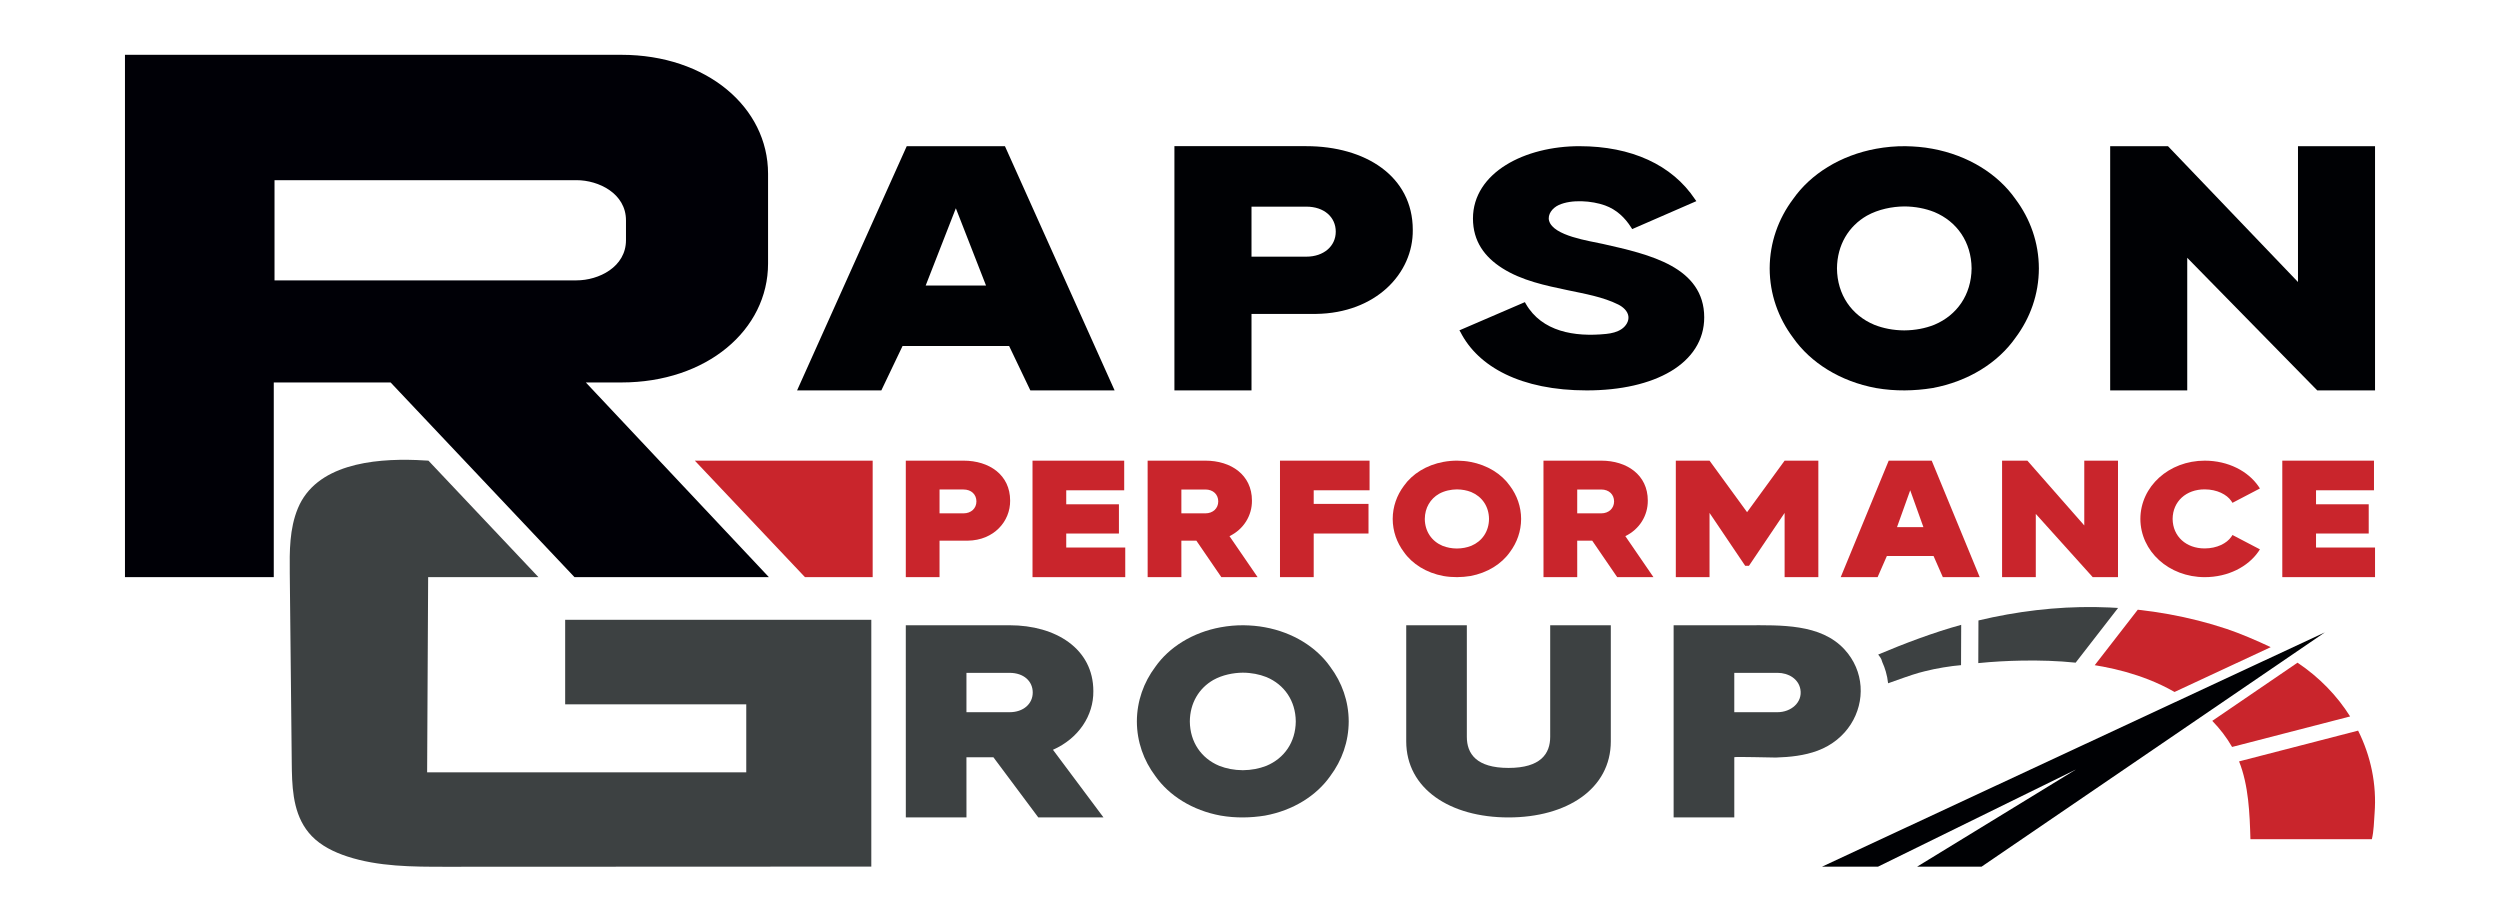
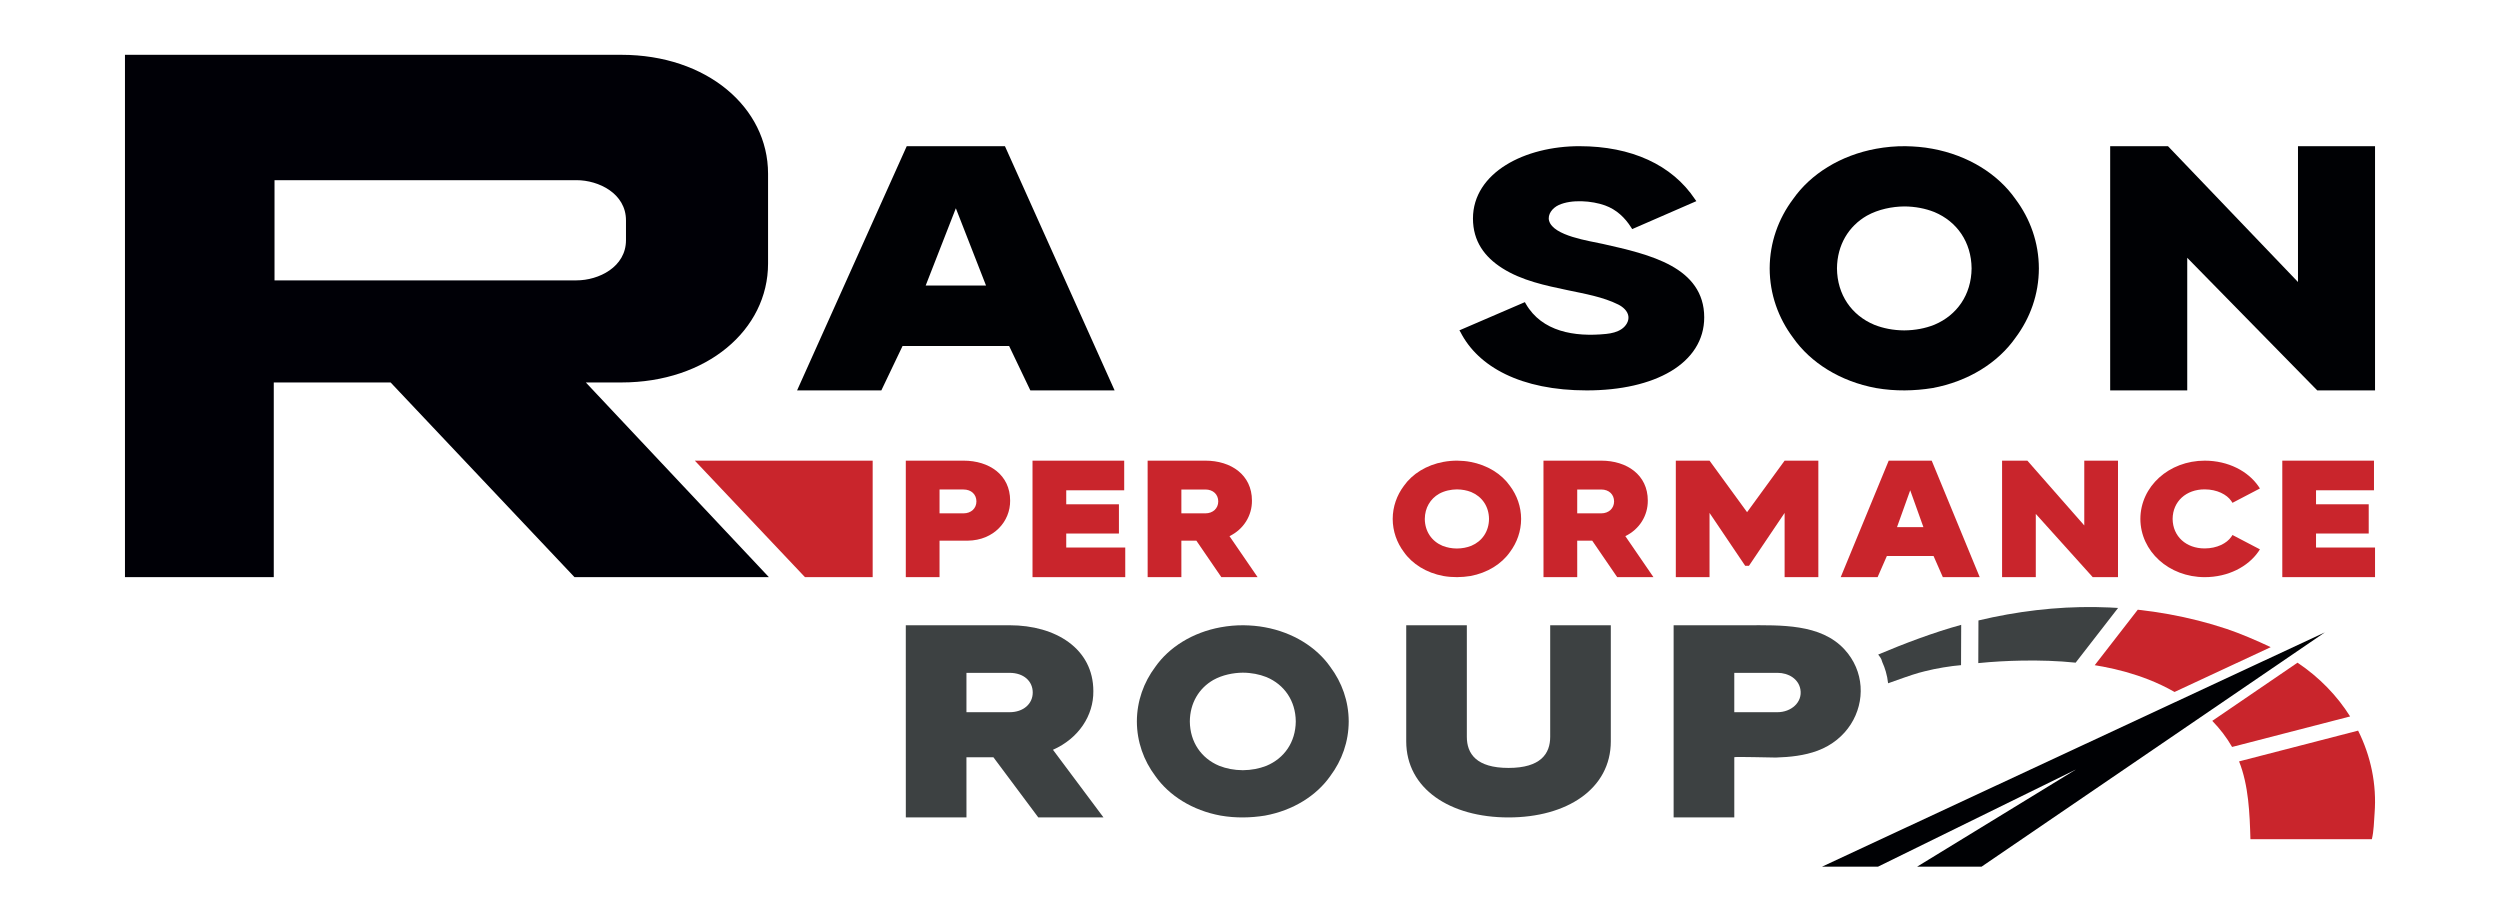
<svg xmlns="http://www.w3.org/2000/svg" id="Layer_1" version="1.1" viewBox="0 0 2293.27 845.38">
  <defs>
    <style>
      .st0 {
        fill: #000104;
      }

      .st1 {
        fill: #c9252c;
      }

      .st2 {
        fill: #000006;
        fill-rule: evenodd;
      }

      .st3 {
        fill: #3d4142;
      }
    </style>
  </defs>
  <path class="st1" d="M1324.17,423.67c-15.7,2.87-28.73,11.09-36.39,22.03-6.44,8.6-10.21,19.04-10.24,30.33.03,11.29,3.79,21.72,10.23,30.32,7.65,10.94,20.65,19.16,36.35,22.04,8.32,1.45,16.77,1.27,24.65,0,15.69-2.88,28.7-11.11,36.35-22.04,6.43-8.6,10.19-19.03,10.22-30.31-.03-11.28-3.79-21.71-10.22-30.3-7.66-10.95-20.69-19.18-36.4-22.06-3.9-.74-7.83-1.04-11.74-1.11-4.33-.05-8.63.35-12.8,1.11h0ZM1336.44,448.92c4.85.03,9.24.93,12.98,2.39.06.03.13.05.19.07.01,0,.02.01.03.02,9.8,4.12,16.14,13.05,16.25,24.63-.11,11.58-6.44,20.52-16.25,24.64-.02,0-.02.01-.03.01-.06.03-.13.05-.19.07-3.74,1.47-8.14,2.37-12.98,2.4-4.85-.03-9.25-.93-12.99-2.4-.06-.03-.13-.05-.18-.07-.01,0-.02-.01-.04-.01-9.8-4.12-16.14-13.05-16.25-24.64.09-10.28,5.1-18.47,13.08-23.06,5.03-2.81,11.06-4,16.37-4.05h0Z" />
  <path class="st1" d="M978.07,502.25v-12.84h48.33v-26.82h-48.33v-12.84h53.17v-27.18h-84.11v106.85h85.07v-27.17h-54.14Z" />
  <path class="st1" d="M1127.82,491.81c13.09-6.31,20.75-19.03,20.6-32.61,0-23.59-19.15-36.64-42.72-36.64h-52.97l.02,106.85h30.94l-.02-33.47h13.75l22.92,33.47h33.26l-25.79-37.61ZM1105.71,470.9h-22.03v-21.88h22.03c7.15,0,11.8,4.59,11.8,10.94s-4.84,10.94-11.8,10.94Z" />
-   <polygon class="st1" points="1205.07 449.74 1205.07 462.23 1255.34 462.23 1255.34 489.4 1205.07 489.4 1205.07 529.41 1174.14 529.41 1174.14 422.56 1256.31 422.56 1256.31 449.74 1205.07 449.74" />
  <path class="st1" d="M1511.54,459.2c0-23.59-19.15-36.64-42.73-36.64h-52.97l.02,106.85h30.95l-.02-33.47h13.75l22.92,33.47h33.26l-25.79-37.61c13.09-6.31,20.75-19.03,20.61-32.61ZM1468.81,470.9h-22.02v-21.88h22.02c7.15,0,11.8,4.59,11.8,10.94s-4.84,10.94-11.8,10.94Z" />
  <polygon class="st1" points="1667.98 422.56 1667.98 529.41 1637.04 529.41 1637.04 470.5 1604.32 519.04 1600.9 519.04 1568.17 470.5 1568.17 529.41 1537.24 529.41 1537.24 422.56 1568.17 422.56 1602.61 469.82 1637.04 422.56 1667.98 422.56" />
  <path class="st1" d="M1771.96,422.56h-39.43l-44.02,106.85h33.83l8.51-19.41h42.8l8.52,19.41h33.83l-44.03-106.85ZM1740.14,483.55l12.11-33.82,12.11,33.82h-24.23Z" />
  <polygon class="st1" points="1942.86 422.56 1942.86 529.41 1919.66 529.41 1867.45 471.41 1867.45 529.41 1836.52 529.41 1836.52 422.56 1859.72 422.56 1911.92 481.99 1911.92 422.56 1942.86 422.56" />
  <path class="st1" d="M2046.67,492.56c-3.94,5.7-12.89,10.52-24.35,10.52-16.91,0-29.2-10.99-29.35-27.09.15-16.11,12.44-27.09,29.35-27.09,11.46,0,20.41,4.82,24.35,10.52l1.21,1.82,25.16-13.16-1.31-1.98c-9.58-13.92-27.83-23.53-49.3-23.53-32.99,0-58.96,23.75-59.04,53.43.09,29.68,26.05,53.43,59.04,53.43,21.46,0,39.72-9.61,49.3-23.52l1.31-1.99-25.16-13.16-1.21,1.82Z" />
  <polygon class="st1" points="2178.64 502.25 2178.64 529.41 2093.57 529.41 2093.57 422.56 2177.67 422.56 2177.67 449.74 2124.51 449.74 2124.51 462.58 2172.84 462.58 2172.84 489.4 2124.51 489.4 2124.51 502.25 2178.64 502.25" />
  <path class="st1" d="M883.87,422.56h-52.97v106.85h30.95v-33.45h25.9c23.99-.32,39.06-17.72,38.86-36.76,0-23.59-19.15-36.64-42.74-36.64ZM883.87,470.91h-22.02v-21.89h22.02c7.15,0,11.81,4.59,11.81,10.94s-4.84,10.94-11.81,10.94Z" />
  <polyline class="st1" points="738.39 529.41 637.36 422.56 800.51 422.56 800.51 529.42 738.39 529.42" />
  <path class="st2" d="M537.39,350.83h32.67c78.18,0,134.49-48.14,134.49-109.07v-82.4c0-60.91-56.32-109.08-134.49-109.08H114.63v479.14h136.5v-178.58h107.18l168.68,178.58h178.31s-167.91-178.58-167.91-178.58ZM251.82,257.18v-91.91h277c20.42,0,45.4,12.25,45.4,36.88v18.15c0,24.64-24.99,36.89-45.4,36.89H251.82Z" />
-   <path class="st3" d="M393.02,422.56c30.29,32.2,70.61,74.67,100.91,106.87-33.73,0-67.46-.02-101.19-.02-.31,59.68-.62,119.36-.93,179.04h292.74c0-20.79,0-41.58,0-62.37-55.37,0-110.74,0-166.12,0,0-25.85,0-51.7,0-77.55,93.61,0,187.22,0,280.83,0,0,75.47,0,150.94,0,226.4-130.19.06-260.39.11-390.58.17-30.43.01-61.58-.08-90.19-9.47-12.2-4-23.98-9.83-32.52-18.69-15.71-16.29-17.79-38.99-18.23-59.69-.05-2.3-.08-4.59-.1-6.84-.61-58.28-1.22-116.57-1.83-174.85-.21-19.99-.32-40.51,7.42-59.23,16.56-40.05,68.28-45.87,108.83-44.34l10.97.57Z" />
  <g>
    <path class="st0" d="M831.76,134.09l-100.58,224.01h77.29l19.44-40.69h97.78l19.45,40.69h77.29l-100.59-224.01h-90.08ZM876.81,191.04l27.68,70.89h-55.36l27.68-70.89Z" />
-     <path class="st0" d="M1077.3,134.09v224.01h70.72v-70.14s59.15,0,59.15,0c54.81-.69,89.26-37.14,88.79-77.07,0-49.46-43.75-76.81-97.64-76.81h-121.03ZM1148.01,189.56h50.32c16.34,0,26.97,9.63,26.97,22.95s-11.06,22.93-26.97,22.93h-50.32v-45.88Z" />
    <path class="st0" d="M1448.95,134.09c-25.02,0-49.37,5.96-67.56,17.26-18.19,11.29-30.23,28.05-30.23,49.07s10.8,35.36,26.87,45.58c17.92,11.39,39.34,15.86,60.31,20.26,15.24,3.2,32.23,6.15,46.08,13.08,4.54,2.27,8.62,6,9.3,10.66.66,4.54-2.15,9.1-6.19,11.85s-9.13,3.94-14.14,4.46c-29.23,3-59-2.16-73.67-27.5l-.94-1.65-60.06,25.87.95,1.54c16.21,31.88,55.46,53.55,115.83,53.55,31.23,0,57.99-6.13,77.18-17.57,19.19-11.46,30.61-28.42,30.61-49.41,0-22.95-12.59-37.65-30.5-47.5-17.91-9.84-41.03-15.08-62.56-19.91-12.17-2.74-45.43-7.31-49.24-21.22-1.58-5.78,2.99-11.76,8.85-14.44,11.79-5.39,30.4-3.96,42.4.34,10.58,3.79,18.33,11.27,23.93,20.08l1.05,1.66,58.85-25.64-1.2-1.68c-21.11-31.73-58.56-48.72-105.91-48.73Z" />
    <path class="st0" d="M1721.09,136.43c-32.92,6.02-60.22,23.25-76.28,46.19-13.51,18.02-21.41,39.91-21.47,63.59.06,23.68,7.95,45.54,21.45,63.56,16.03,22.93,43.3,40.16,76.19,46.2,17.45,3.03,35.15,2.67,51.67,0,32.9-6.04,60.17-23.28,76.21-46.21,13.49-18.02,21.37-39.88,21.42-63.55-.06-23.66-7.94-45.51-21.42-63.53-16.06-22.96-43.37-40.21-76.32-46.25-8.18-1.55-16.42-2.18-24.61-2.33-9.08-.1-18.09.74-26.84,2.33h0ZM1746.82,189.36c10.16.06,19.36,1.94,27.2,5.01.13.06.28.1.41.16.02,0,.03.02.07.03,20.55,8.63,33.83,27.36,34.06,51.64-.23,24.28-13.51,43.01-34.06,51.65-.04,0-.05.03-.07.03-.13.06-.26.1-.4.16-7.84,3.08-17.05,4.96-27.22,5.03-10.17-.05-19.38-1.95-27.23-5.03-.12-.06-.26-.1-.38-.16-.02,0-.05-.02-.07-.03-20.55-8.63-33.83-27.36-34.06-51.65.19-21.54,10.69-38.73,27.42-48.35,10.55-5.89,23.19-8.38,34.33-8.49h0Z" />
    <polygon class="st0" points="2178.64 134.09 2178.64 358.11 2125.62 358.11 2006.37 236.49 2006.37 358.11 1935.68 358.11 1935.68 134.09 1988.7 134.09 2080.52 230.02 2107.96 258.68 2107.96 134.09 2178.64 134.09" />
  </g>
  <path class="st3" d="M830.89,573.55l.03,176.28h55.63l-.03-55.21h24.72l41.2,55.21h59.8l-46.36-62.05c23.53-10.4,37.31-31.38,37.05-53.79,0-38.92-34.42-60.44-76.82-60.44h-95.23ZM886.53,617.21h39.6c12.86,0,21.21,7.57,21.21,18.05s-8.7,18.05-21.21,18.05h-39.6v-36.1Z" />
  <path class="st3" d="M1119.79,575.39c-25.91,4.74-47.39,18.3-60.03,36.35-10.63,14.18-16.85,31.4-16.9,50.04.05,18.63,6.26,35.83,16.88,50.02,12.62,18.04,34.07,31.6,59.96,36.36,13.73,2.39,27.66,2.1,40.66,0,25.89-4.75,47.35-18.32,59.97-36.37,10.61-14.18,16.81-31.39,16.86-50.01-.05-18.62-6.25-35.81-16.86-49.99-12.64-18.07-34.13-31.65-60.06-36.39-6.44-1.22-12.92-1.72-19.37-1.83-7.14-.08-14.23.58-21.12,1.83h0ZM1140.04,617.05c8,.04,15.24,1.53,21.41,3.95.1.04.22.08.32.12.02,0,.03.02.06.03,16.17,6.79,26.62,21.53,26.8,40.63-.18,19.11-10.63,33.85-26.8,40.64-.03,0-.04.02-.06.02-.1.04-.21.08-.31.12-6.17,2.42-13.42,3.9-21.42,3.96-8-.04-15.25-1.53-21.43-3.96-.09-.04-.21-.08-.3-.12-.02,0-.04-.02-.06-.02-16.17-6.79-26.62-21.53-26.8-40.64.15-16.95,8.41-30.48,21.58-38.05,8.3-4.63,18.25-6.59,27.01-6.68h0Z" />
  <path class="st3" d="M1383.77,749.84c53.52,0,93.84-26.19,93.84-69.84v-106.44h-55.61v102.36c0,15.42-8.68,28.51-38.23,28.51s-38.23-13.1-38.23-28.51v-102.36h-55.6v106.44c0,43.65,40.31,69.84,93.84,69.84h0Z" />
  <path class="st3" d="M1706.72,629.56c-.85-12.04-5.64-23.95-14.79-33.88-21.86-23.72-58.58-22.13-89.45-22.13h-67.25v176.28h55.65s-.01-55.16,0-55.19c.16-.75,34.61.36,38.08.26,13.01-.39,26.23-1.78,38.36-6.3,26.83-10,41.12-34.77,39.4-59.04ZM1630.47,653.31h-39.6s0-36.1,0-36.11h39.6c10.26,0,19.37,5.61,21.05,15.18,2.08,11.86-8.48,20.93-21.05,20.93Z" />
  <path class="st1" d="M2155.79,657.2l-108.28,27.98c-4.93-8.62-11.08-16.62-18.18-23.93l78.2-53.37c19.95,13.36,36.3,30.25,48.26,49.32Z" />
  <path class="st1" d="M2064.34,769.8c.04-.18,111.35.18,111.39,0,1.86-7.69,1.91-16.09,2.51-23.95,2.01-26.37-3.45-52.29-15.13-75.64l-109.19,28.22c8.8,22.07,9.74,47.85,10.42,71.37" />
  <path class="st3" d="M1814.69,608.28c13.37-1.35,26.82-2.08,40.26-2.31,16.33-.27,32.79.22,49.05,1.9l38.93-50.19c-2.7-.18-5.38-.32-8.04-.44-4.21-.19-8.41-.31-12.61-.37h-.03c-36.45-.5-72.43,3.96-107.4,12.28l-.15,39.13Z" />
  <path class="st1" d="M2082.93,593.65l-88.2,41.1c-7.64-4.37-15.65-8.18-23.89-11.41-13.49-5.29-27.53-9.14-41.89-11.86-.06-.01-.13-.02-.19-.03-2.41-.45-4.83-.88-7.25-1.27l39.49-50.9c9.5,1.04,19.09,2.43,28.67,4.17h.01c17.84,3.24,35.64,7.71,52.76,13.43,0,0,.01,0,.02,0s0,0,.01,0c11.9,3.99,27.54,10.59,40.45,16.76Z" />
  <polygon class="st0" points="2132.6 580.09 1817.74 794.98 1758.62 794.98 1904.35 705.82 1722.75 794.98 1671.38 794.98 2132.6 580.09" />
  <path class="st3" d="M1799.02,573.18s-.07,17.53-.11,28.44c-.01,4.84-.03,8.39-.03,8.53-9.05.71-23.08,2.95-33.37,5.63-.33.09-5.06,1.31-5.42,1.42h0c-6.58,1.84-18.81,6.25-28.12,9.57-.39-3.66-1.1-7.26-2.11-10.74-.85-2.96-1.92-5.85-3.2-8.63,0,0,0-.02-.01-.02-.82-2.11-.22-2.46-3.75-6.97,1.21-.52-1.21.51,0,0,23.53-9.97,51.22-20.44,76.11-27.23Z" />
</svg>